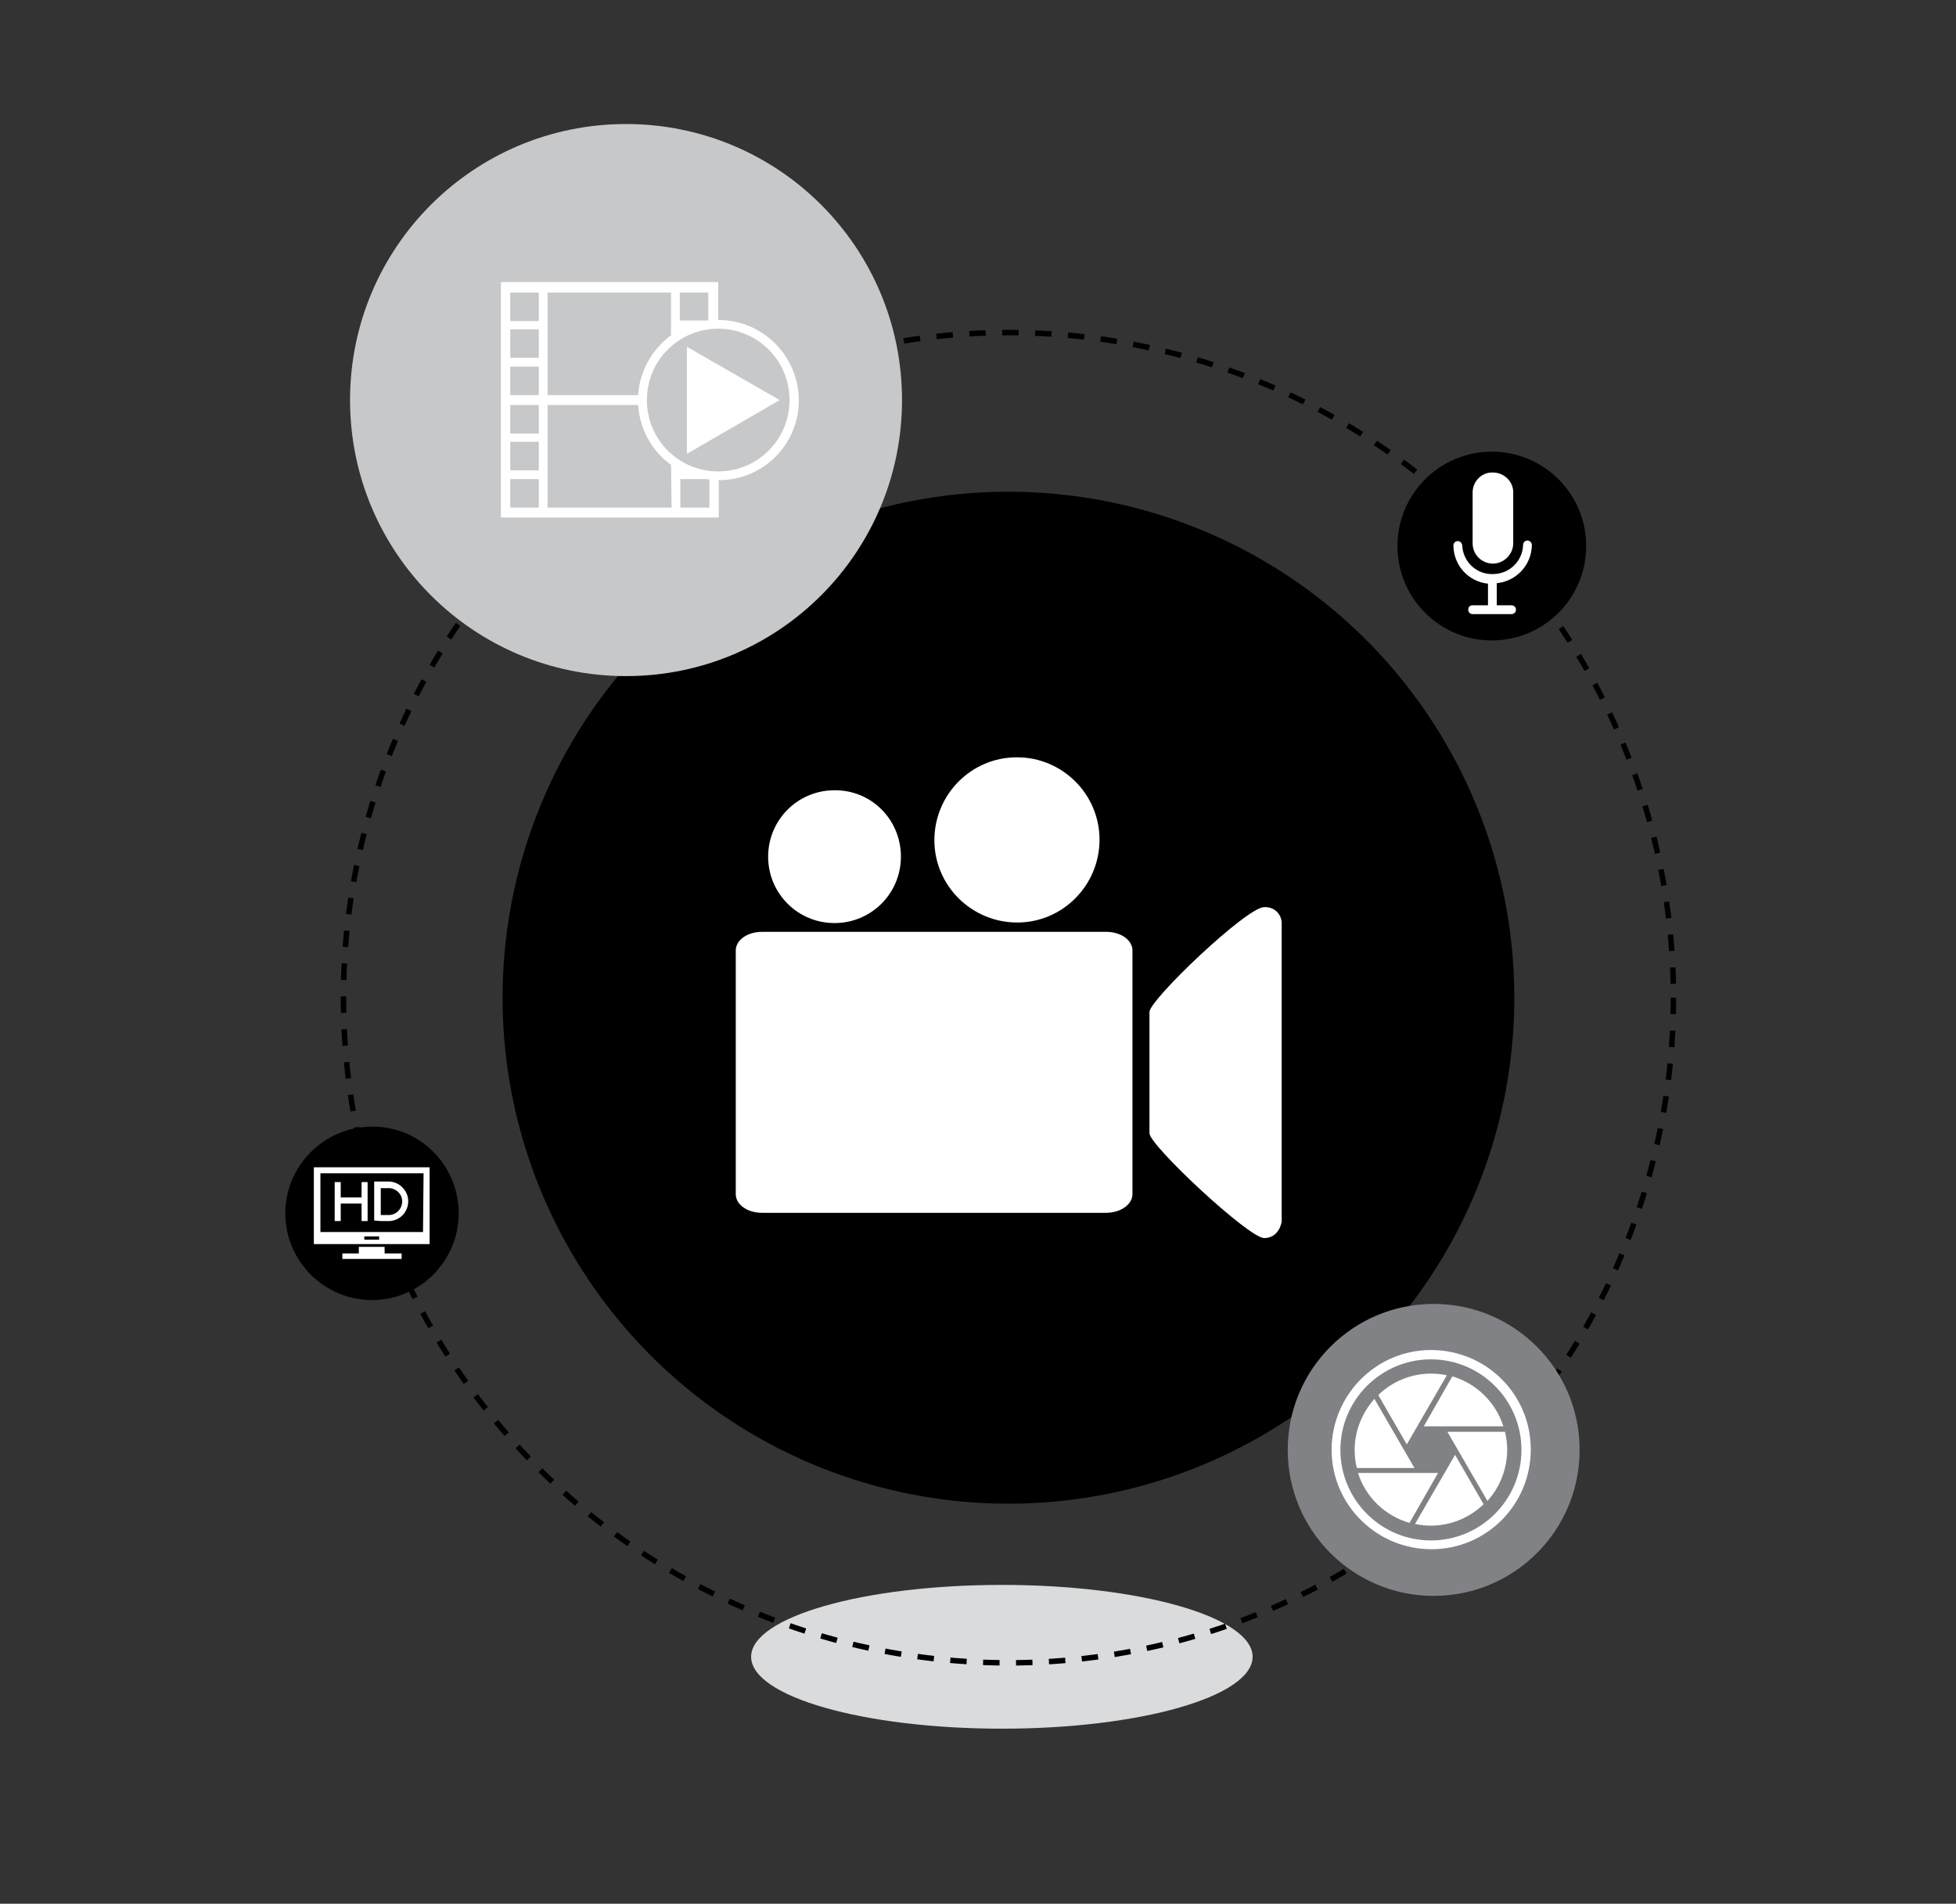
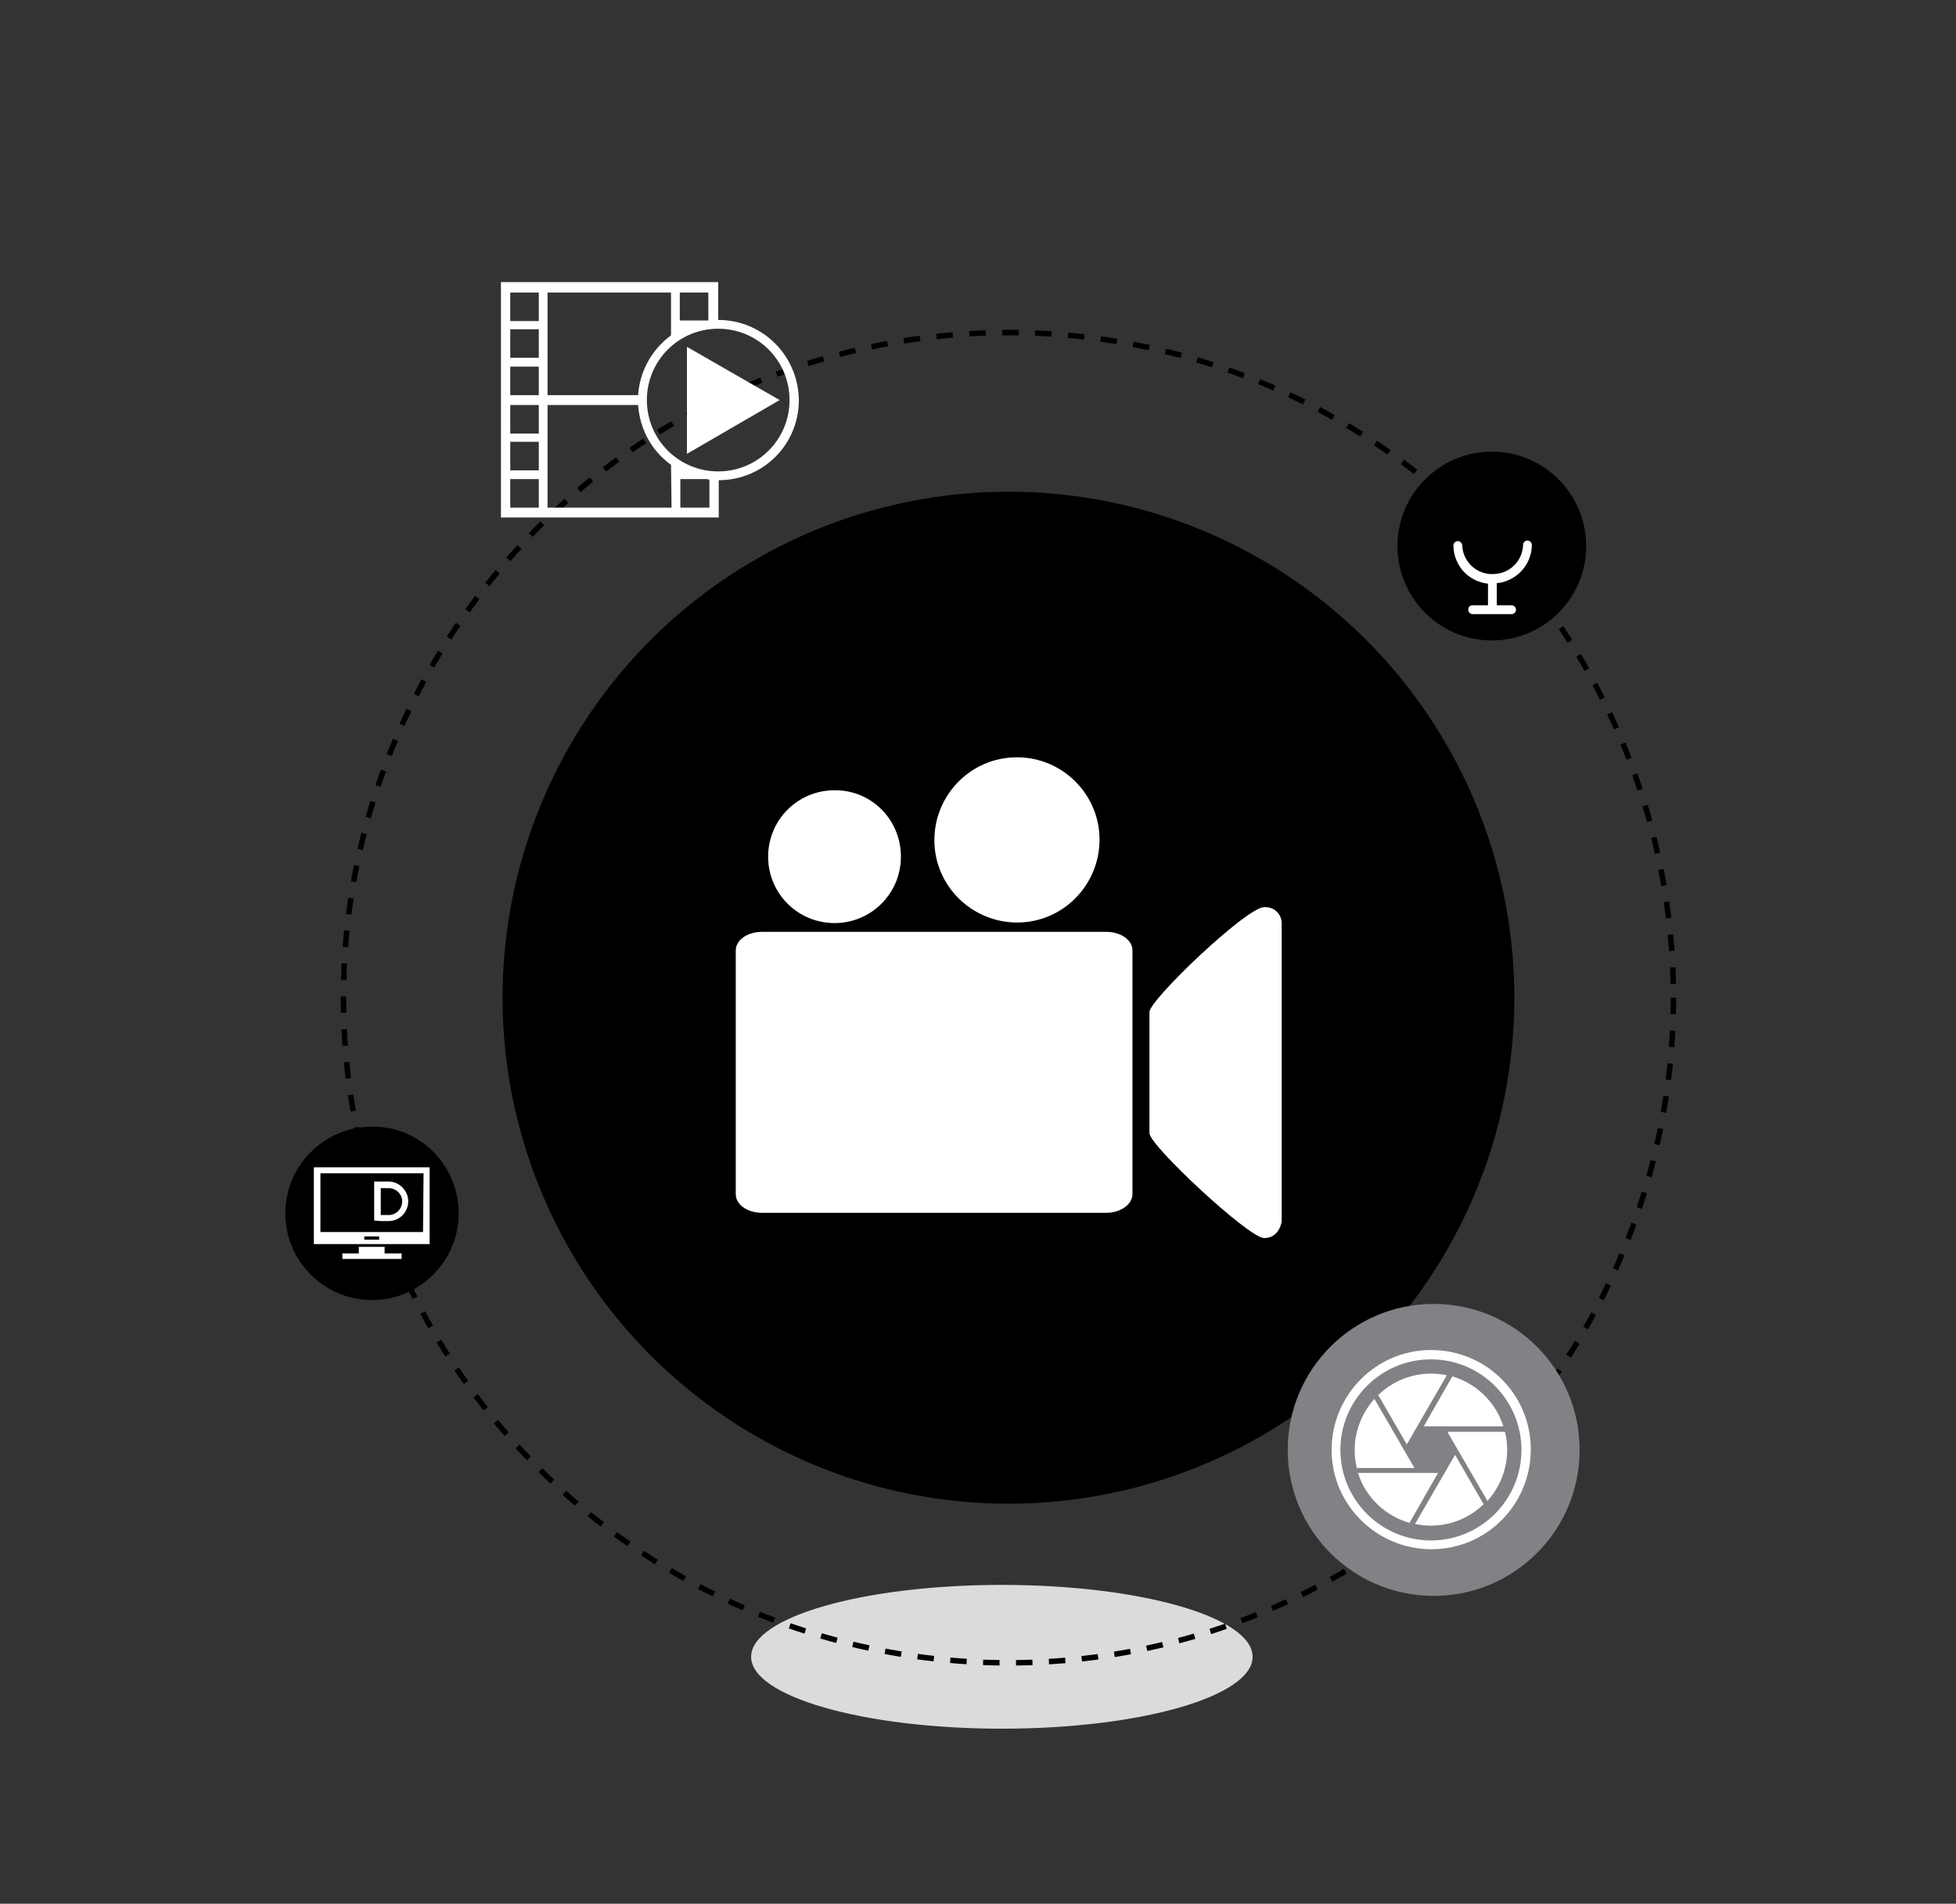
<svg xmlns="http://www.w3.org/2000/svg" version="1.1" id="Layer_1" x="0px" y="0px" viewBox="0 0 356.5 346.9" style="enable-background:new 0 0 356.5 346.9;" xml:space="preserve">
  <rect x="0" y="0" width="356.5" height="346.9" fill="#333333" stroke="none" />
  <style type="text/css">
	.st0{fill:#DADBDC;}
	.st1{fill:none;stroke:#000000;stroke-miterlimit:10;stroke-dasharray:3;}
	.st2{fill:#C7C8CA;}
	.st3{fill:#808285;}
	.st4{fill:#FFFFFF;}
</style>
  <title>black hub</title>
  <ellipse class="st0" cx="182.6" cy="301.9" rx="45.7" ry="13.1" />
  <circle class="st1" cx="183.8" cy="181.8" r="121.2" />
  <ellipse cx="183.8" cy="181.8" rx="92.2" ry="92.2" />
-   <path class="st2" d="M164.4,72.9c0-27.8-22.5-50.3-50.3-50.3S63.8,45.1,63.8,72.9s22.5,50.3,50.3,50.3l0,0  C141.9,123.2,164.4,100.7,164.4,72.9z" />
  <path class="st3" d="M287.9,264.2c0-14.7-11.9-26.6-26.6-26.6s-26.6,11.9-26.6,26.6s11.9,26.6,26.6,26.6l0,0  C276,290.8,287.9,278.9,287.9,264.2z" />
  <path class="st4" d="M206.4,217.6c0,1.9-2.2,3.4-4.8,3.4h-62.7c-2.7,0-4.8-1.5-4.8-3.4v-44.4c0-1.9,2.1-3.4,4.8-3.4h62.7  c2.7,0,4.8,1.5,4.8,3.4V217.6z" />
  <path class="st4" d="M164.2,156.1c0,6.7-5.4,12.1-12.1,12.1c-6.7,0-12.1-5.4-12.1-12.1c0-6.7,5.4-12.1,12.1-12.1c0,0,0,0,0.1,0  C158.9,144,164.2,149.4,164.2,156.1z" />
  <path class="st4" d="M200.4,153c0,8.3-6.7,15.1-15,15.1s-15.1-6.7-15.1-15s6.7-15.1,15-15.1c0,0,0,0,0.1,0  C193.6,138,200.4,144.7,200.4,153z" />
  <path class="st4" d="M233.6,222.6c0,0-0.4,3-3.2,3s-20.9-16.9-20.9-19.1v-22.1c0-2.2,17.7-19.1,20.9-19.1c1.7-0.1,3.1,1.1,3.2,2.8  c0,0.1,0,0.1,0,0.2V222.6z" />
  <polygon class="st4" points="125.2,63.2 125.2,82.7 142.1,72.9 " />
  <path class="st4" d="M130.9,58.3L130.9,58.3v-6.9H91.3v42.9H131v-6.8l0,0c8.1,0,14.6-6.5,14.6-14.6C145.5,64.8,139,58.3,130.9,58.3  L130.9,58.3L130.9,58.3z M123.9,53.3h5.2v5.1c-0.1,0-0.1,0-0.2,0h-5L123.9,53.3z M99.8,66.8V53.3h22.5v7.8c-3.5,2.6-5.7,6.5-6,10.9  H99.8V66.8z M93,53.3h5.2v5.2H93V53.3z M98.2,60v5.2H93V60H98.2z M93,73.8h5.2V79H93V73.8z M98.2,80.5v5.2H93v-5.2H98.2z M98.2,92.5  H93v-5.2h5.2V92.5z M98.2,72H93v-5.2h5.2V72z M122.4,92.5H99.8V73.8h16.5c0.3,4.4,2.5,8.4,6,10.9L122.4,92.5L122.4,92.5z   M129.2,92.5H124v-5.2h4.8l0.5,0.1v5.1H129.2z M130.9,85.9c-7.2,0-13-5.8-13-13s5.8-13,13-13s13,5.8,13,13S138.1,85.9,130.9,85.9  L130.9,85.9z" />
-   <path class="st3" d="M278.4,264.2c0,9.7-7.9,17.6-17.6,17.6s-17.6-7.9-17.6-17.6c0-9.7,7.9-17.6,17.6-17.6  C270.5,246.5,278.4,254.4,278.4,264.2C278.4,264.1,278.4,264.2,278.4,264.2z" />
+   <path class="st3" d="M278.4,264.2c0,9.7-7.9,17.6-17.6,17.6s-17.6-7.9-17.6-17.6c0-9.7,7.9-17.6,17.6-17.6  C270.5,246.5,278.4,254.4,278.4,264.2C278.4,264.1,278.4,264.2,278.4,264.2" />
  <path class="st4" d="M260.8,246c-10,0-18.1,8.2-18.1,18.2c0,10,8.2,18.1,18.2,18.1c10,0,18.1-8.1,18.1-18.2  C279,254.1,270.9,246,260.8,246L260.8,246z M260.8,280.7c-9.1,0-16.5-7.4-16.5-16.5s7.4-16.5,16.5-16.5s16.5,7.4,16.5,16.5l0,0  C277.3,273.3,269.9,280.7,260.8,280.7L260.8,280.7z" />
  <path class="st4" d="M256.4,263.2l7.3-12.6c-1-0.2-1.9-0.3-2.9-0.3c-3.6,0-7,1.4-9.6,3.9L256.4,263.2z" />
  <path class="st4" d="M259.5,259.9H274c-1.4-4.4-4.9-7.8-9.3-9.1L259.5,259.9z" />
  <path class="st4" d="M274.3,260.9h-10.5l7.3,12.6C274.2,270.1,275.4,265.3,274.3,260.9L274.3,260.9z" />
  <path class="st4" d="M257.8,267.5l-7.3-12.6c-2.3,2.6-3.6,5.9-3.6,9.3c0,1.1,0.1,2.2,0.4,3.3L257.8,267.5L257.8,267.5z" />
  <path class="st4" d="M262.1,268.4h-14.6c1.4,4.4,4.9,7.8,9.4,9.1L262.1,268.4z" />
  <path class="st4" d="M265.2,265.1l-7.3,12.6c1,0.2,1.9,0.3,2.9,0.3c3.6,0,7-1.4,9.6-3.9L265.2,265.1z" />
  <path d="M289.1,99.5c0,9.5-7.7,17.2-17.2,17.2s-17.2-7.7-17.2-17.2s7.7-17.2,17.2-17.2l0,0C281.4,82.3,289.1,90,289.1,99.5z" />
  <path d="M83.6,221.1c0,8.7-7.1,15.8-15.8,15.8S52,229.8,52,221.1s7.1-15.8,15.8-15.8l0,0C76.5,205.2,83.6,212.3,83.6,221.1z" />
-   <path class="st4" d="M275.8,99c0,2-1.7,3.7-3.7,3.7l0,0c-2,0-3.7-1.6-3.7-3.7v-9.3c0-2,1.7-3.7,3.7-3.6l0,0l0,0c2,0,3.7,1.6,3.7,3.6  l0,0V99z" />
  <path class="st4" d="M272,106.4c-3.9,0-7-3-7.1-6.9v-0.1c0-0.4,0.3-0.8,0.8-0.8c0.4,0,0.7,0.3,0.8,0.7l0,0l0,0  c0.1,3.1,2.7,5.5,5.8,5.3c2.9-0.1,5.2-2.4,5.3-5.3c0-0.4,0.3-0.8,0.8-0.8c0.4,0,0.7,0.3,0.8,0.7l0,0c0,3.9-3.1,7-6.9,7.1  C272.1,106.4,272.1,106.4,272,106.4z" />
  <path class="st4" d="M272,111.4c-0.4,0-0.8-0.3-0.8-0.7l0,0v-5c0-0.4,0.4-0.7,0.9-0.7c0.4,0,0.6,0.3,0.7,0.7v5  C272.8,111.1,272.4,111.4,272,111.4L272,111.4z" />
  <path class="st4" d="M275.5,111.9h-7.1c-0.4,0-0.8-0.3-0.8-0.8s0.3-0.8,0.8-0.8h7.1c0.4,0,0.8,0.3,0.8,0.8S275.9,111.9,275.5,111.9z  " />
  <path class="st4" d="M69.4,222.5H71c2-0.1,3.5-1.8,3.4-3.8c-0.1-1.8-1.6-3.3-3.4-3.4h-2.8v7.1L69.4,222.5L69.4,222.5z M69.4,216.5  H71c1.3,0.1,2.4,1.2,2.3,2.6c-0.1,1.2-1,2.2-2.3,2.3h-1.6V216.5z" />
-   <polygon class="st4" points="62.1,219.3 65.9,219.3 65.9,222.5 67,222.5 67,215.4 65.9,215.4 65.9,218.2 62.1,218.2 62.1,215.4   61,215.4 61,222.5 62.1,222.5 " />
  <polygon class="st4" points="70.1,227.2 65.4,227.2 65.4,228.4 62.4,228.4 62.4,229.4 73.2,229.4 73.2,228.4 70.1,228.4 " />
  <path class="st4" d="M57.2,212.7v14h21.1v-14H57.2z M69.1,225.9h-2.7v-0.6h2.7V225.9z M77.1,224.5H58.4v-10.7h18.8L77.1,224.5z" />
</svg>